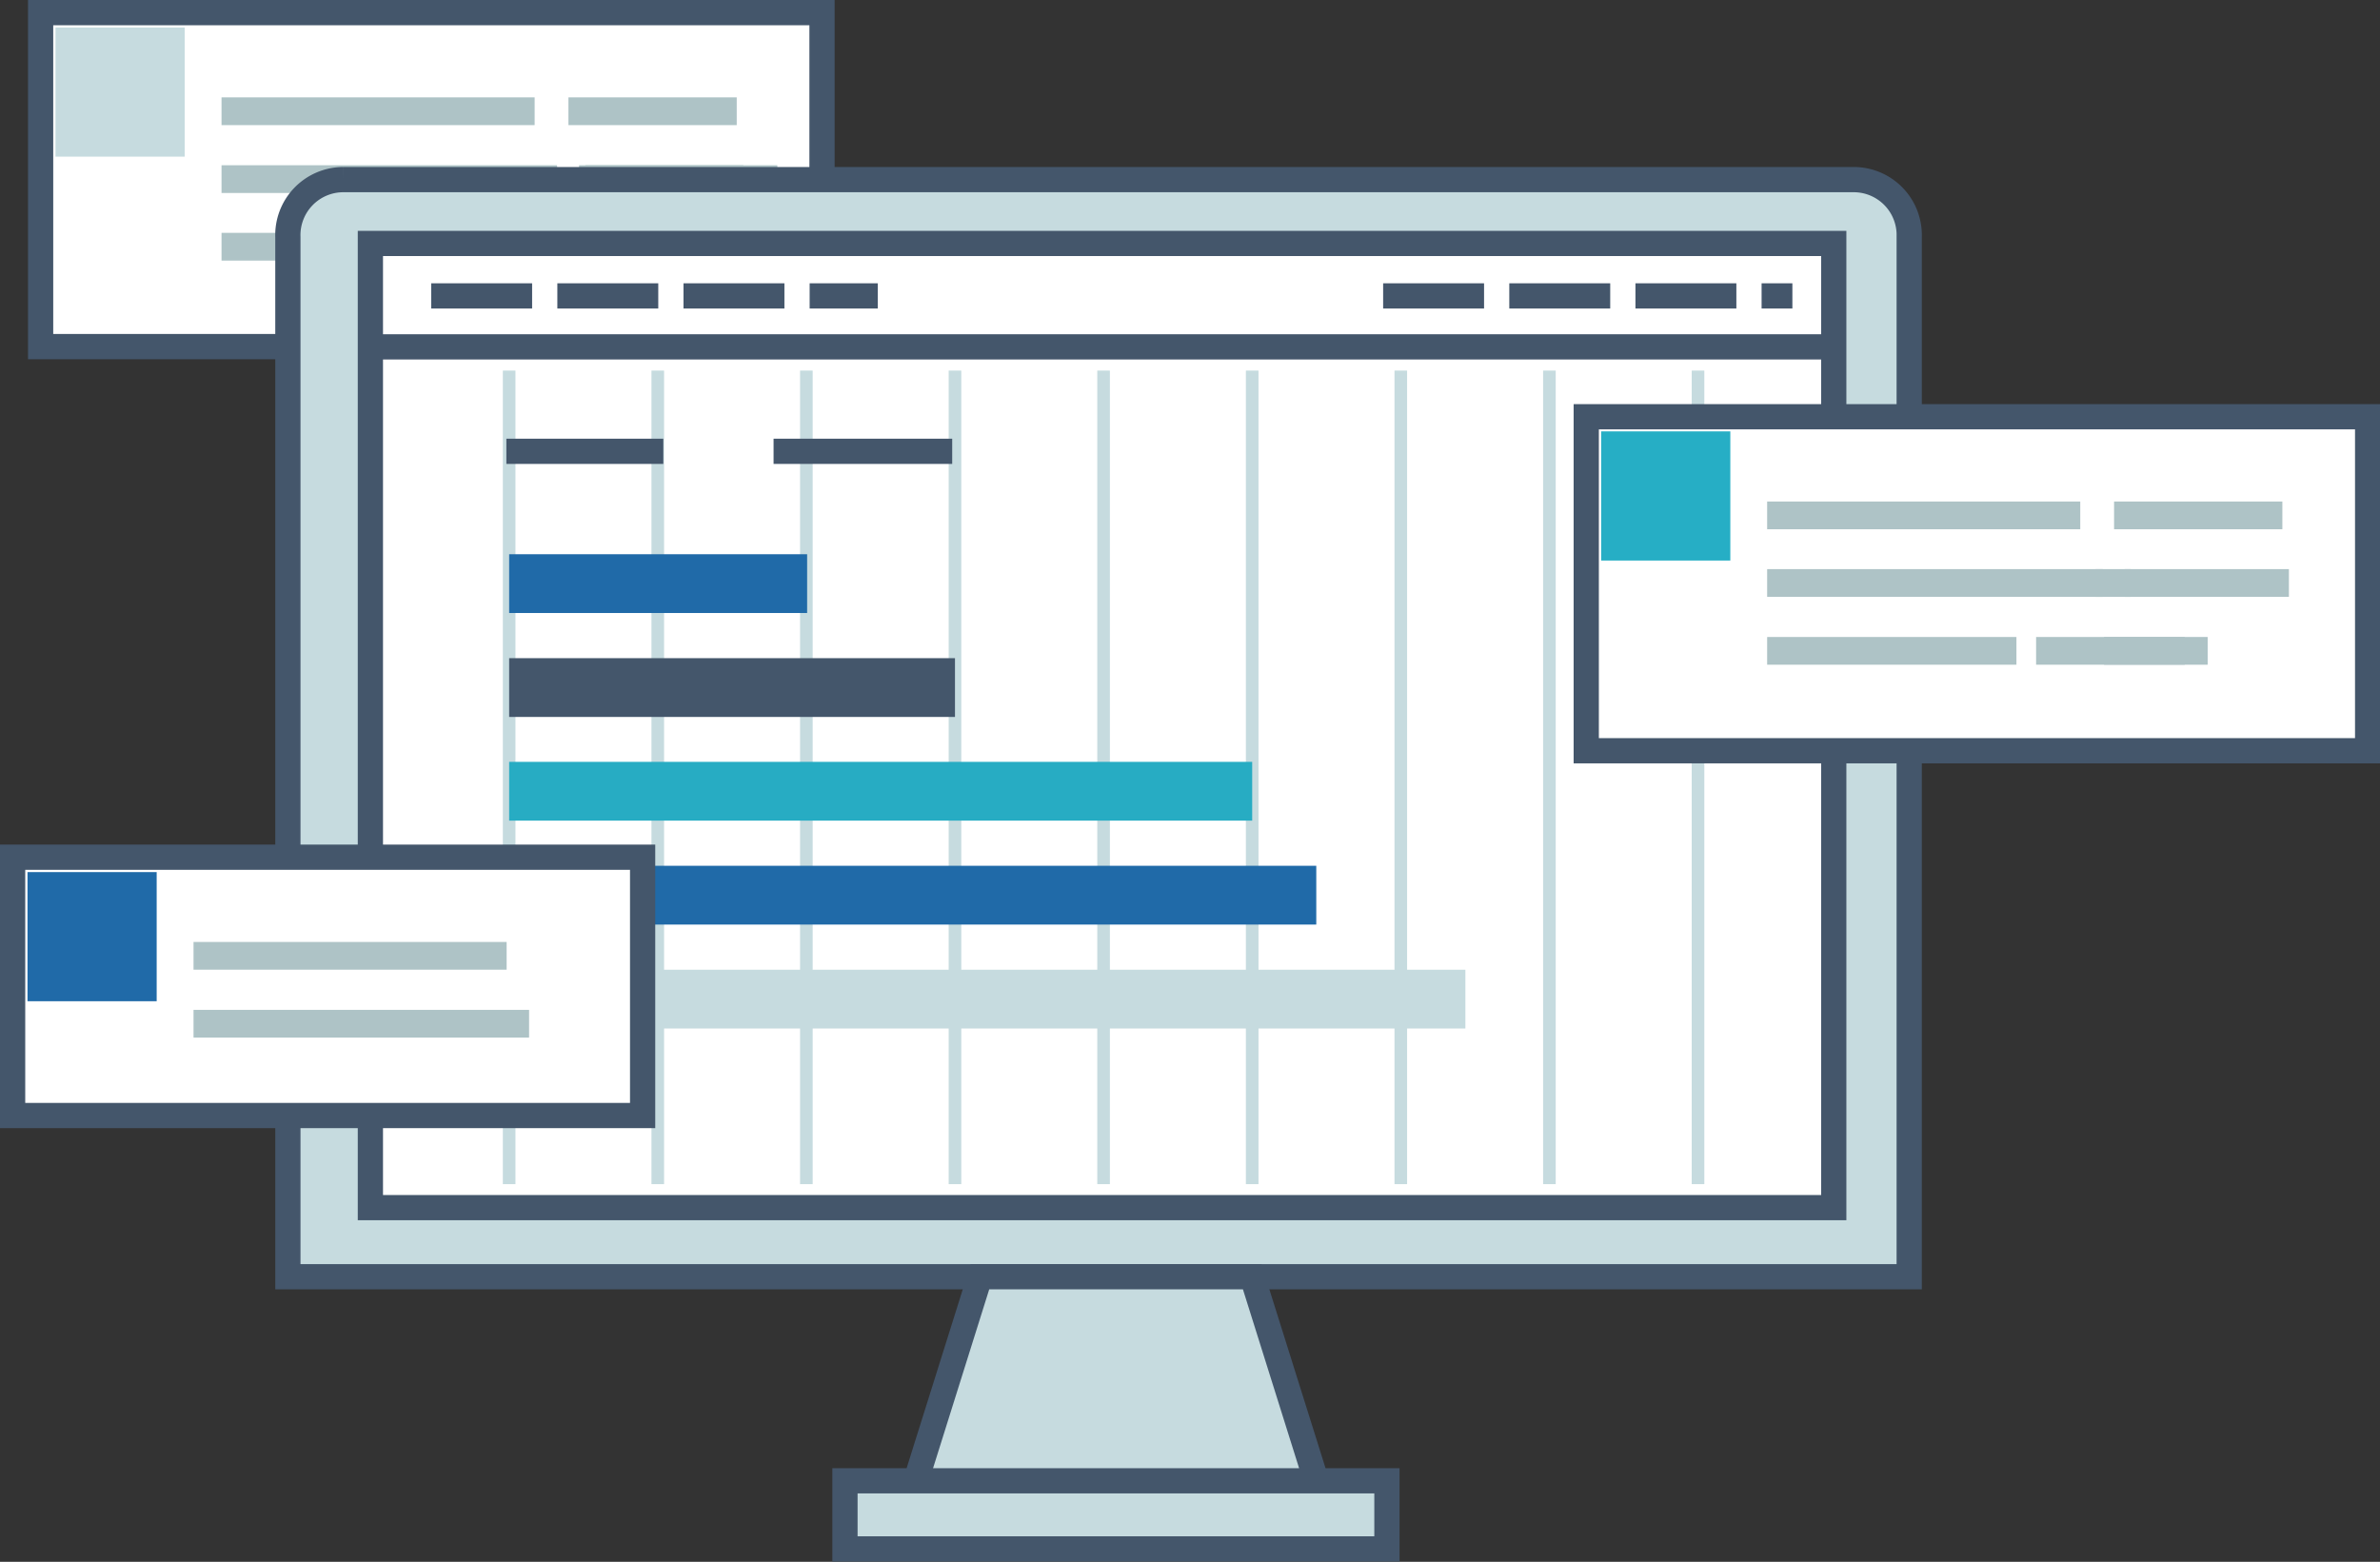
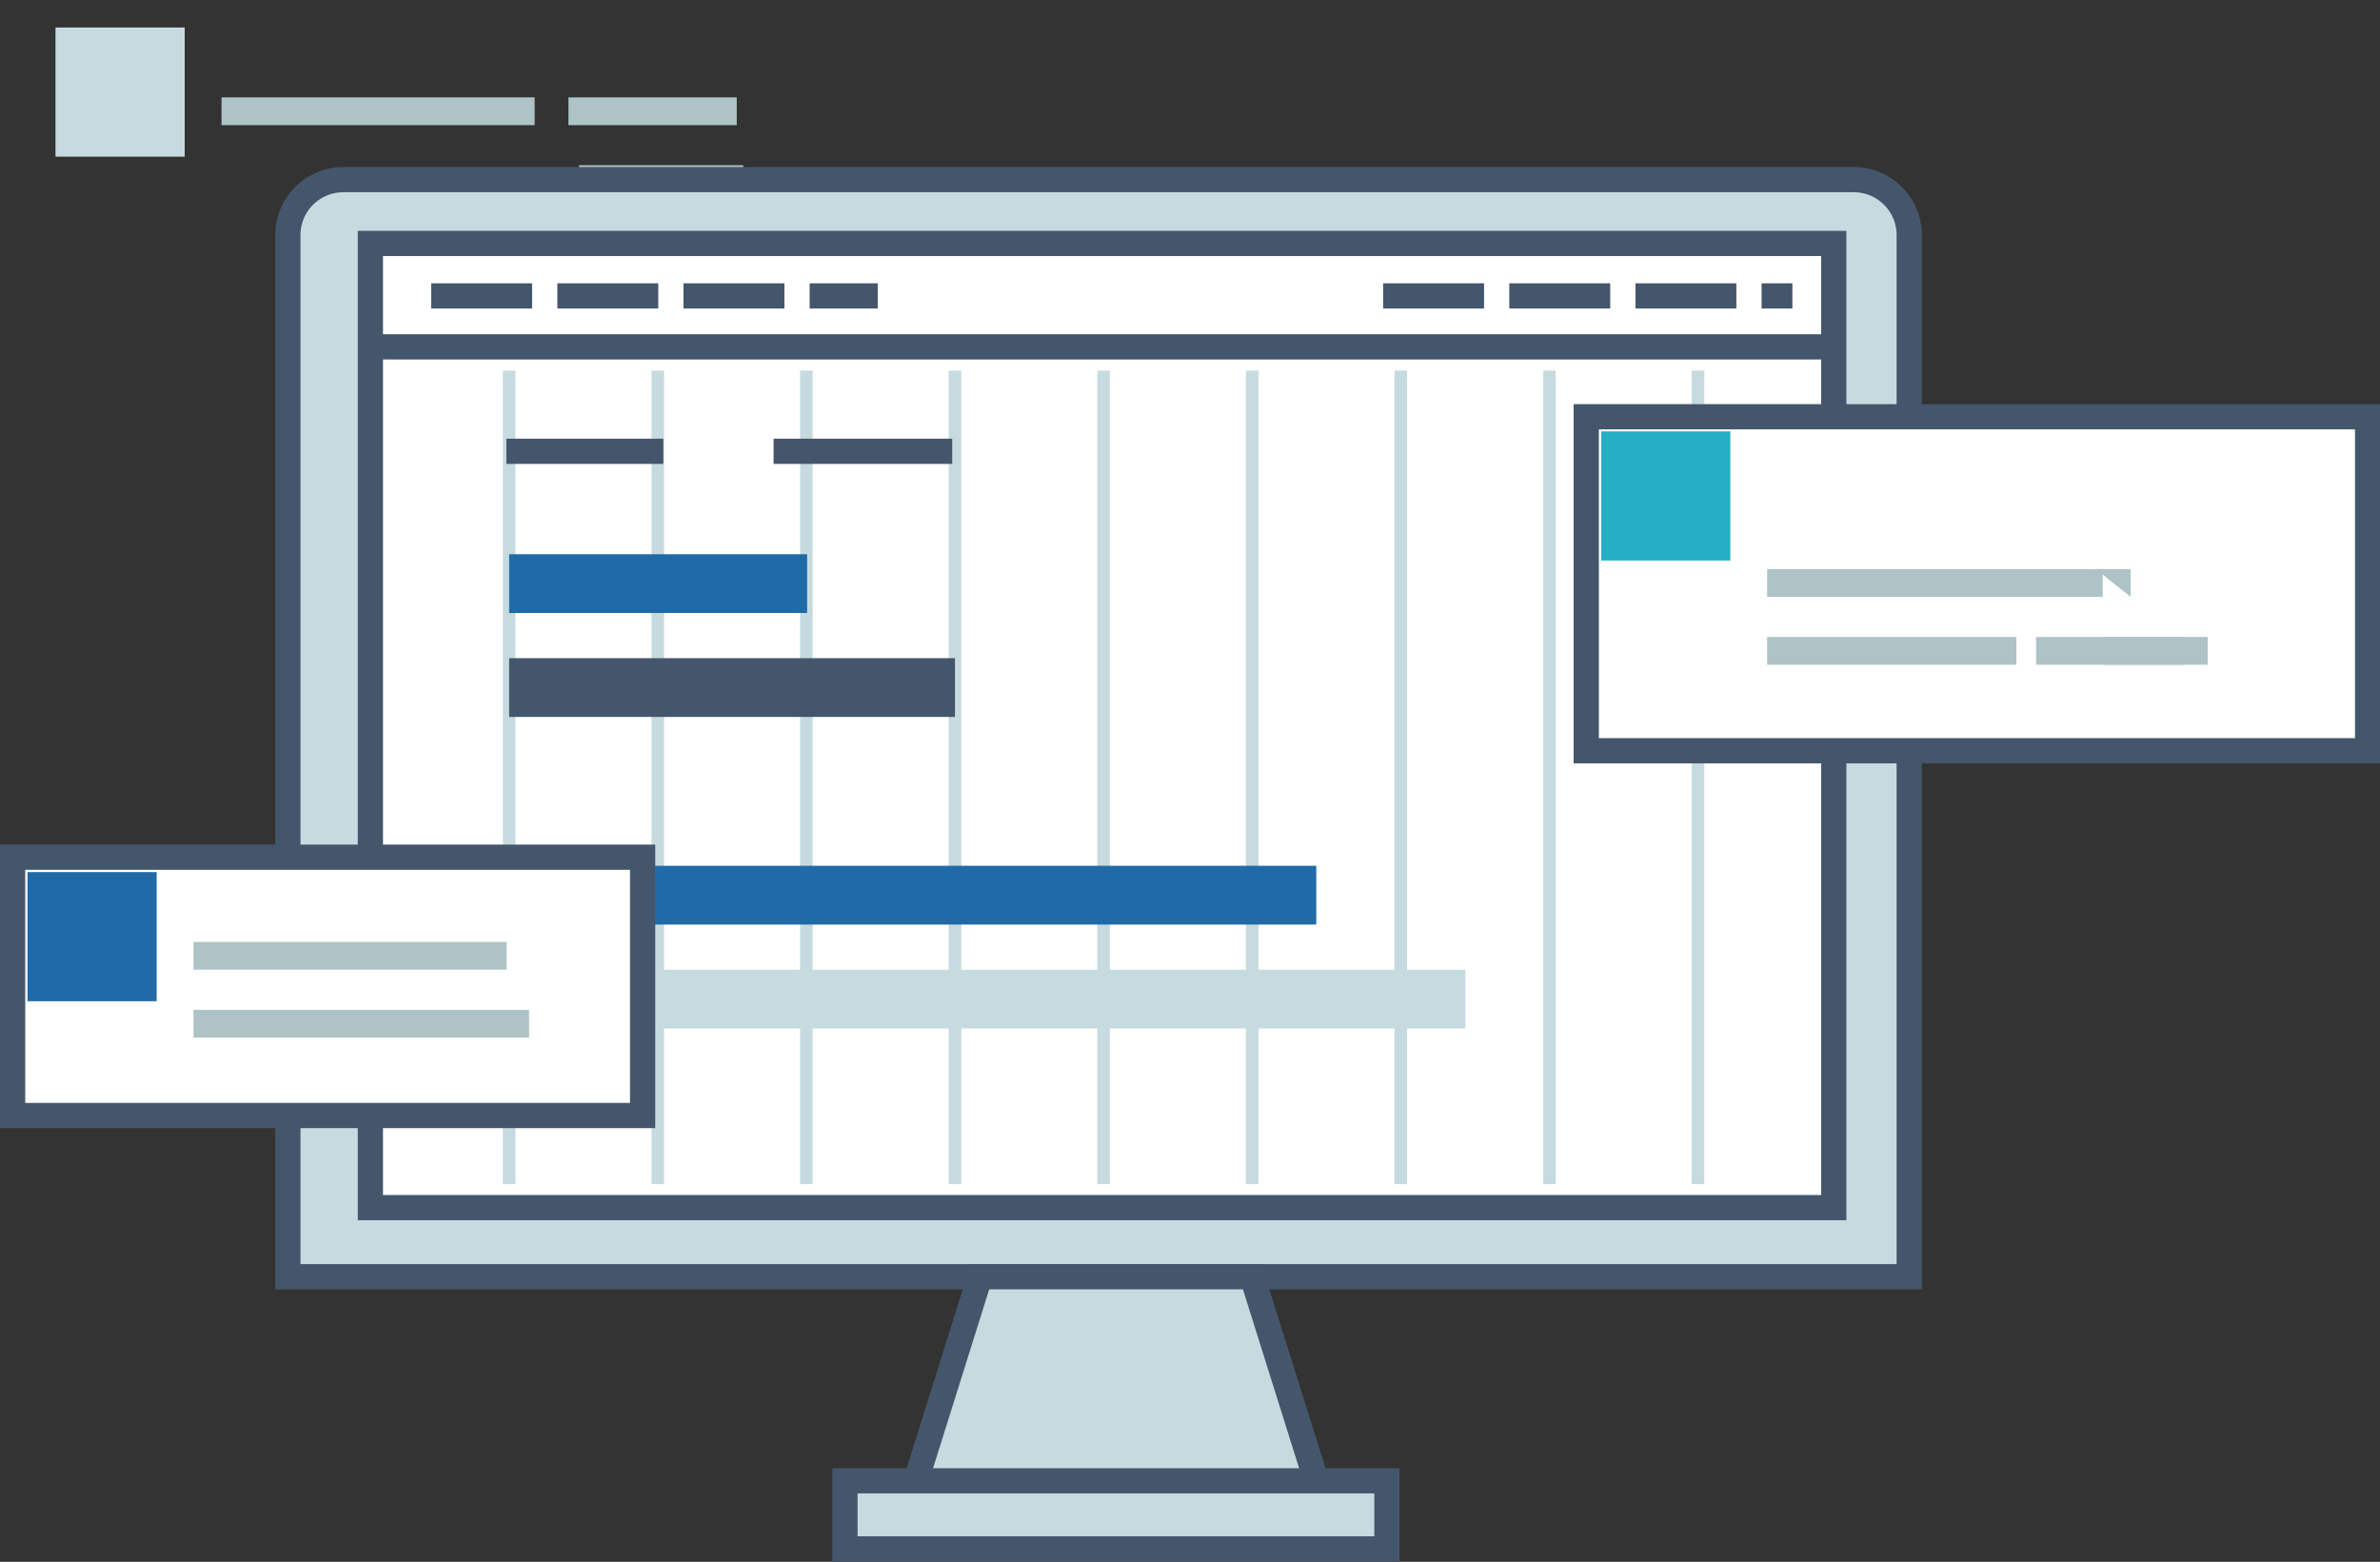
<svg xmlns="http://www.w3.org/2000/svg" id="Layer_1" data-name="Layer 1" viewBox="0 0 94.33 61.91">
  <rect x="0" y="0" width="94.33" height="61.91" fill="#333333" stroke="none" />
  <defs>
    <style>.cls-1{fill:#fff}.cls-1,.cls-5,.cls-6,.cls-8{stroke:#44566b}.cls-1,.cls-5,.cls-6,.cls-7,.cls-8{stroke-miterlimit:10}.cls-2,.cls-5{fill:#c6dbdf}.cls-3{fill:#aec3c6}.cls-6,.cls-7,.cls-8{fill:none}.cls-6{stroke-dasharray:4 1}.cls-7{stroke:#c6dbdf;stroke-width:.5px}.cls-10{fill:#206aa8}</style>
  </defs>
-   <path class="cls-1" d="M1.61.5h30.97v13.24H1.61z" />
  <path class="cls-2" d="M2.2 1.09h5.12v5.12H2.2z" />
-   <path class="cls-3" d="M8.78 9.23h9.88v1.1H8.78zM19.45 9.23h5.89v1.1h-5.89zM26.24 9.23h3.89v1.1h-3.89zM8.78 6.55h13.3v1.1H8.78zM23.2 6.55h7.61v1.1H23.2z" />
  <path class="cls-3" d="M22.95 6.55h6.51v1.1h-6.51zM8.78 3.86h12.41v1.1H8.78zM22.53 3.86h6.67v1.1h-6.67z" />
  <path fill="#fff" d="M14.23 8.96h59.14v39.43H14.23z" />
  <path class="cls-5" d="M240 152.31h-59.86a2.2 2.2 0 00-2.19 2.28v41.21h64.26v-41.21a2.2 2.2 0 00-2.21-2.28zm-.78 40.75h-58v-38.22h58z" transform="translate(-166.54 -145.19)" />
  <path class="cls-5" d="M72.7 13.75H14.74" />
  <path class="cls-6" d="M17.09 11.73h17.7M54.82 11.73h16.22" />
  <path class="cls-7" d="M20.18 14.69v32.25M26.07 14.69v32.25M31.96 14.69v32.25M37.85 14.69v32.25M43.74 14.69v32.25M49.63 14.69v32.25M55.52 14.69v32.25M61.41 14.69v32.25M67.3 14.69v32.25" />
  <path class="cls-5" d="M52.17 58.7H36.3l2.54-8.09h10.79l2.54 8.09zM33.49 58.7h21.48v2.7H33.49z" />
  <path class="cls-8" d="M197.2 163.08h7.08M186.61 163.08h6.22" transform="translate(-166.54 -145.19)" />
  <path class="cls-1" d="M62.87 16.52h30.97v13.24H62.87z" />
  <path fill="#26aec5" d="M63.46 17.1h5.12v5.12h-5.12z" />
  <path class="cls-3" d="M70.04 25.25h9.88v1.1h-9.88zM80.7 25.25h5.89v1.1H80.7z" />
  <path class="cls-3" d="M83.39 25.25h4.11v1.1h-4.11zM70.04 22.56h13.3v1.1h-13.3z" />
-   <path class="cls-3" d="M83.06 22.56h1.39v1.1h-1.39z" />
-   <path class="cls-3" d="M84.21 22.56h6.51v1.1h-6.51zM70.04 19.88h12.41v1.1H70.04zM83.79 19.88h6.67v1.1h-6.67z" />
+   <path class="cls-3" d="M83.06 22.56h1.39v1.1z" />
  <path class="cls-10" d="M20.18 21.97h11.81v2.33H20.18z" />
  <path fill="#44566b" d="M20.18 26.09h17.67v2.33H20.18z" />
-   <path fill="#27acc3" d="M20.18 30.2h29.45v2.33H20.18z" />
  <path class="cls-10" d="M20.18 34.32h31.99v2.33H20.18z" />
  <path class="cls-2" d="M20.18 38.44h37.9v2.33h-37.9z" />
  <path class="cls-1" d="M.5 33.98h24.97v10.24H.5z" />
  <path class="cls-10" d="M1.09 34.57h5.12v5.12H1.09z" />
  <path class="cls-3" d="M7.67 40.03h13.3v1.1H7.67zM7.67 37.34h12.41v1.1H7.67z" />
</svg>